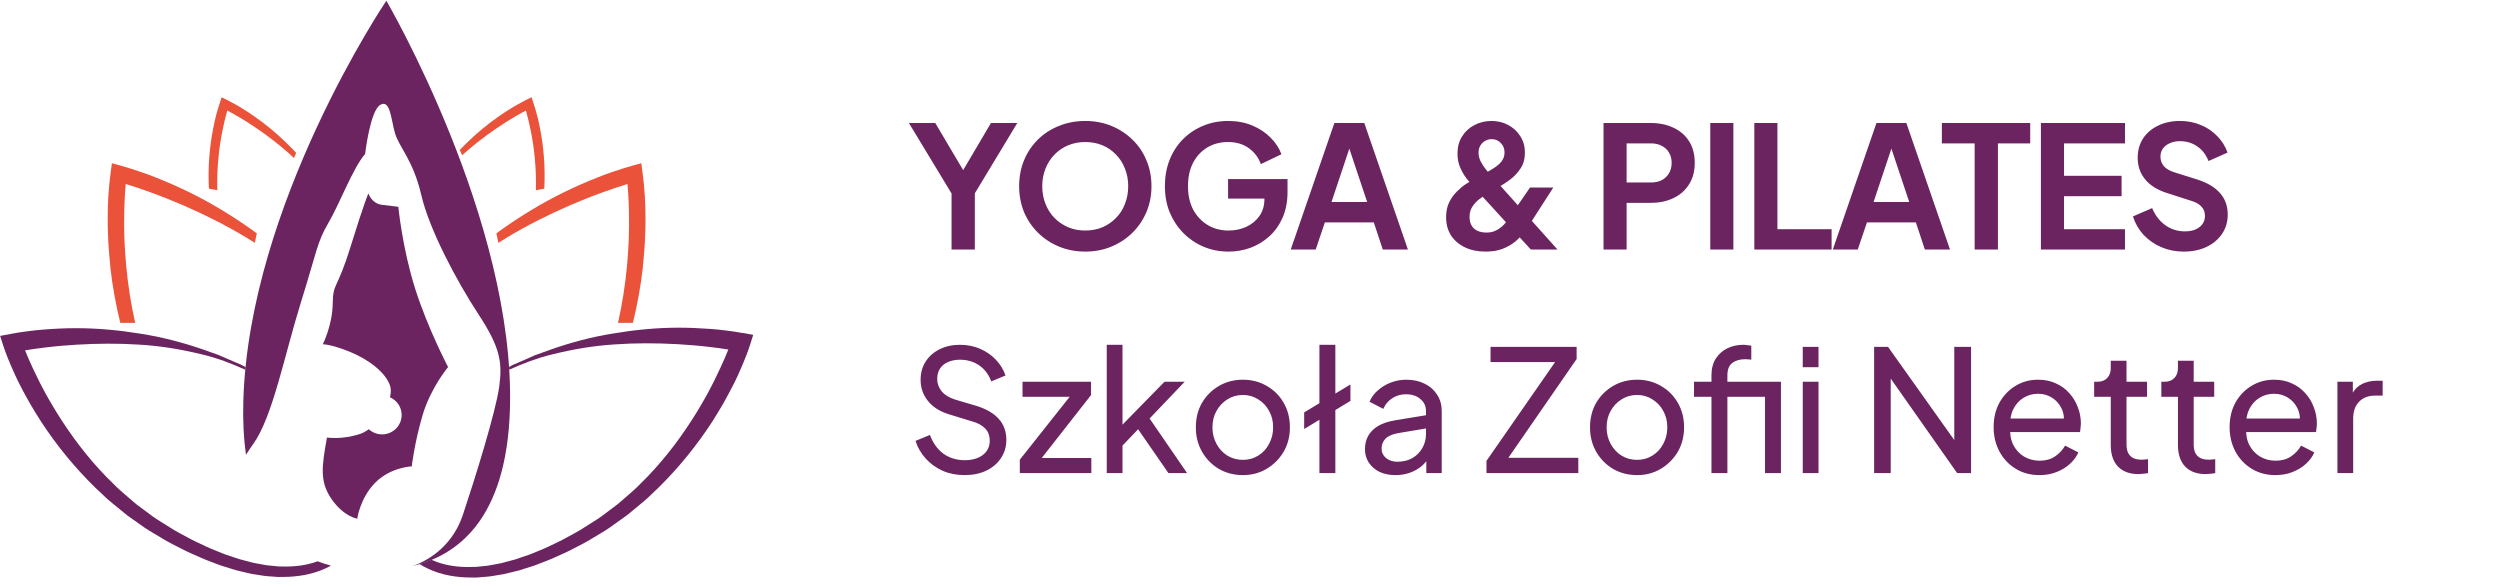
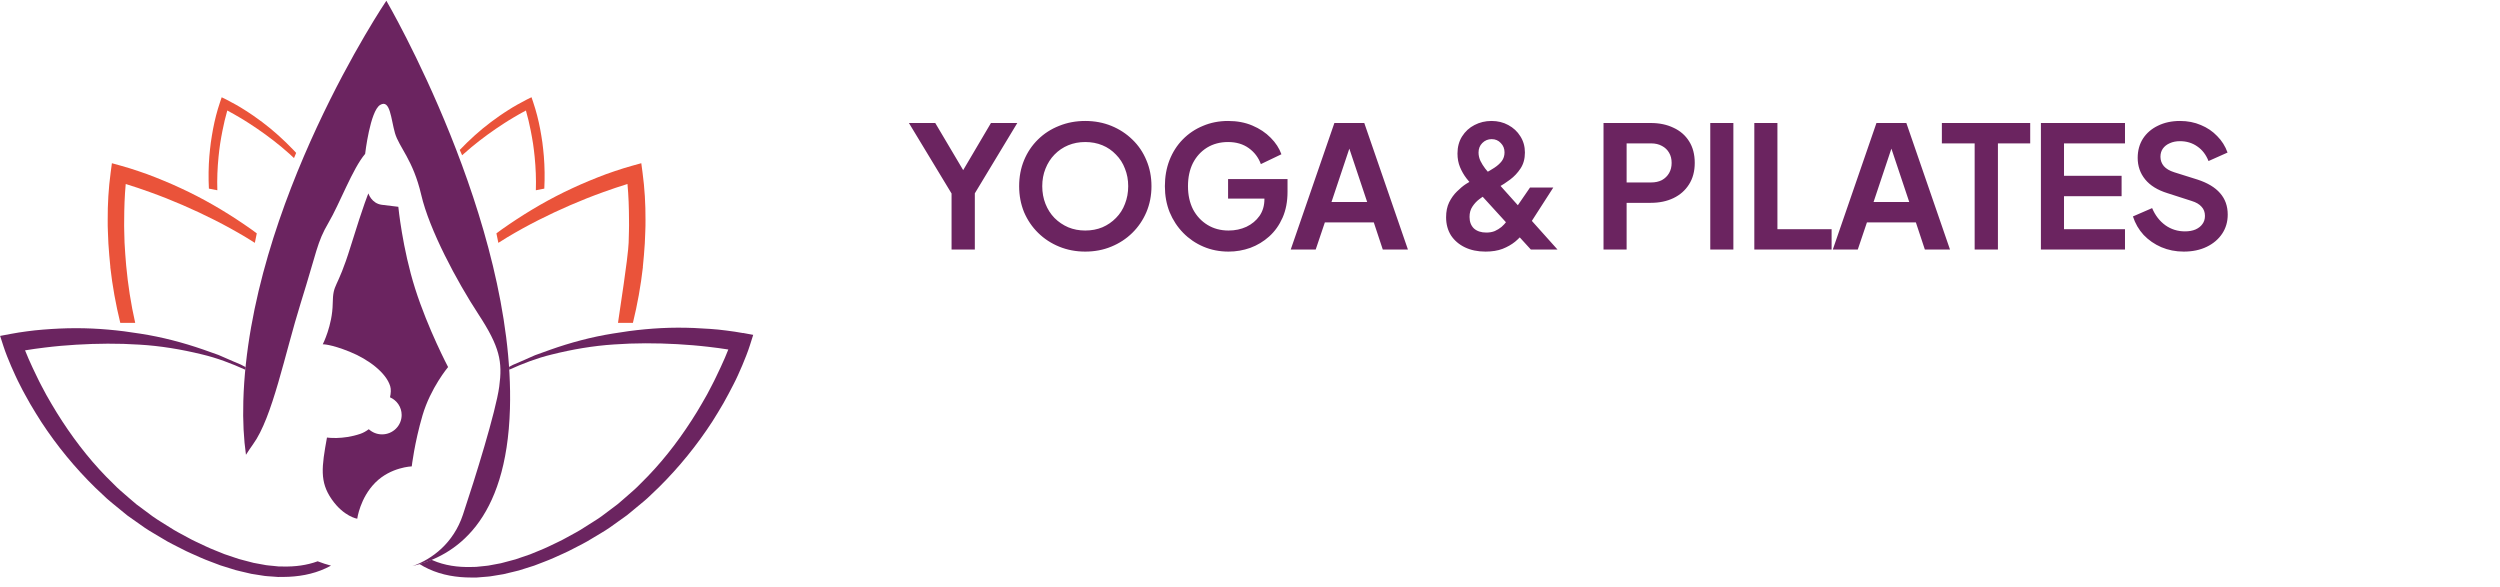
<svg xmlns="http://www.w3.org/2000/svg" width="260" height="61" viewBox="0 0 260 61" fill="none">
  <g clip-path="url(#clip0_5373_4405)">
    <path d="M11.471 27.778C11.691 29.731 12.041 31.668 12.509 33.575H14.06C13.615 31.611 13.307 29.617 13.121 27.611C13.045 26.823 13.003 26.031 12.953 25.242C12.938 24.45 12.896 23.661 12.915 22.869C12.919 21.625 12.961 20.359 13.075 19.135C13.912 19.389 14.759 19.681 15.592 19.98C16.17 20.177 16.736 20.412 17.311 20.628L19.01 21.334C21.261 22.308 23.459 23.411 25.572 24.677C25.888 24.863 26.196 25.064 26.504 25.257L26.705 24.268C26.512 24.128 26.321 23.98 26.124 23.843C24.071 22.395 21.911 21.083 19.645 19.973C19.075 19.7 18.504 19.43 17.927 19.176C17.345 18.934 16.767 18.672 16.178 18.449C15.592 18.213 14.995 17.997 14.394 17.797C13.79 17.592 13.197 17.406 12.554 17.228L11.638 16.974L11.512 17.914C11.284 19.601 11.193 21.216 11.201 22.865C11.189 23.688 11.246 24.507 11.273 25.325C11.334 26.144 11.387 26.963 11.478 27.778H11.471Z" fill="#EA533A" />
    <path d="M21.774 16.216C21.683 17.346 21.668 18.483 21.725 19.617L22.603 19.787C22.565 18.623 22.615 17.46 22.729 16.303C22.77 15.848 22.835 15.393 22.896 14.942C22.976 14.491 23.037 14.04 23.136 13.593C23.276 12.888 23.44 12.175 23.637 11.493C24.086 11.728 24.535 11.989 24.972 12.247C25.28 12.421 25.573 12.618 25.873 12.804L26.759 13.392C27.926 14.192 29.055 15.06 30.112 16.008C30.272 16.148 30.424 16.296 30.576 16.44L30.8 15.902C30.705 15.799 30.614 15.697 30.519 15.598C29.515 14.552 28.436 13.57 27.268 12.694C26.976 12.478 26.683 12.262 26.382 12.054C26.078 11.853 25.782 11.64 25.47 11.451C25.162 11.254 24.85 11.064 24.531 10.886C24.212 10.704 23.896 10.534 23.55 10.359L23.056 10.117L22.881 10.636C22.565 11.568 22.337 12.475 22.158 13.411C22.063 13.877 22.003 14.347 21.927 14.813C21.869 15.284 21.812 15.754 21.774 16.227V16.216Z" fill="#EA533A" />
-     <path d="M66.862 27.778C66.641 29.731 66.291 31.668 65.824 33.575H64.272C64.717 31.611 65.025 29.617 65.212 27.611C65.288 26.823 65.329 26.031 65.379 25.242C65.394 24.45 65.436 23.661 65.417 22.869C65.413 21.625 65.371 20.359 65.257 19.135C64.421 19.389 63.573 19.681 62.74 19.98C62.162 20.177 61.596 20.412 61.022 20.628L59.322 21.334C57.072 22.308 54.874 23.411 52.76 24.677C52.444 24.863 52.14 25.064 51.828 25.257L51.627 24.268C51.821 24.128 52.011 23.98 52.209 23.843C54.262 22.395 56.421 21.083 58.687 19.973C59.258 19.7 59.828 19.43 60.406 19.176C60.988 18.934 61.566 18.672 62.155 18.449C62.74 18.213 63.337 17.997 63.938 17.797C64.543 17.592 65.136 17.406 65.778 17.228L66.694 16.974L66.82 17.914C67.048 19.601 67.139 21.216 67.132 22.865C67.143 23.688 67.086 24.507 67.059 25.325C66.999 26.144 66.945 26.963 66.854 27.778H66.862Z" fill="#EA533A" />
+     <path d="M66.862 27.778C66.641 29.731 66.291 31.668 65.824 33.575H64.272C65.288 26.823 65.329 26.031 65.379 25.242C65.394 24.45 65.436 23.661 65.417 22.869C65.413 21.625 65.371 20.359 65.257 19.135C64.421 19.389 63.573 19.681 62.74 19.98C62.162 20.177 61.596 20.412 61.022 20.628L59.322 21.334C57.072 22.308 54.874 23.411 52.76 24.677C52.444 24.863 52.14 25.064 51.828 25.257L51.627 24.268C51.821 24.128 52.011 23.98 52.209 23.843C54.262 22.395 56.421 21.083 58.687 19.973C59.258 19.7 59.828 19.43 60.406 19.176C60.988 18.934 61.566 18.672 62.155 18.449C62.74 18.213 63.337 17.997 63.938 17.797C64.543 17.592 65.136 17.406 65.778 17.228L66.694 16.974L66.82 17.914C67.048 19.601 67.139 21.216 67.132 22.865C67.143 23.688 67.086 24.507 67.059 25.325C66.999 26.144 66.945 26.963 66.854 27.778H66.862Z" fill="#EA533A" />
    <path d="M56.558 16.216C56.65 17.346 56.665 18.483 56.608 19.616L55.729 19.787C55.767 18.623 55.718 17.459 55.604 16.303C55.562 15.848 55.498 15.393 55.437 14.942C55.357 14.491 55.296 14.04 55.197 13.592C55.056 12.887 54.893 12.175 54.695 11.492C54.247 11.727 53.798 11.989 53.361 12.247C53.053 12.421 52.76 12.618 52.46 12.804L51.574 13.392C50.407 14.191 49.277 15.059 48.22 16.007C48.061 16.148 48.217 16.003 48.061 16.148L47.814 15.594C47.718 15.693 47.909 15.492 47.814 15.594C48.817 14.548 49.897 13.566 51.064 12.69C51.357 12.474 51.65 12.258 51.95 12.05C52.254 11.849 52.551 11.636 52.863 11.447C53.171 11.25 53.482 11.06 53.802 10.882C54.121 10.7 54.437 10.529 54.783 10.355L55.277 10.112L55.452 10.632C55.767 11.564 55.996 12.47 56.174 13.407C56.269 13.873 56.33 14.343 56.406 14.809C56.463 15.279 56.52 15.749 56.558 16.223V16.216Z" fill="#EA533A" />
    <path d="M46.605 38.18C46.605 38.18 44.506 34.203 43.175 30.018C41.845 25.833 41.426 21.507 41.426 21.507C41.426 21.507 40.795 21.439 39.712 21.299C38.628 21.159 38.313 20.112 38.313 20.112C38.313 20.112 37.894 21.018 36.457 25.659C35.024 30.295 34.64 29.321 34.602 31.588C34.568 33.855 33.568 35.807 33.568 35.807C33.568 35.807 34.358 35.773 36.351 36.573C38.343 37.377 40.164 38.772 40.582 40.167C40.678 40.485 40.658 40.887 40.56 41.319C41.274 41.634 41.772 42.335 41.772 43.158C41.772 44.272 40.86 45.175 39.731 45.175C39.199 45.175 38.719 44.97 38.354 44.64C38.069 44.849 37.773 45.019 37.468 45.121C35.613 45.751 34.005 45.504 34.005 45.504C33.446 48.575 33.237 50.107 34.495 51.922C35.754 53.735 37.153 53.947 37.153 53.947C37.153 53.947 37.434 51.786 39.043 50.179C40.651 48.575 42.822 48.503 42.822 48.503C42.822 48.503 43.103 46.062 43.94 43.203C44.78 40.345 46.597 38.18 46.597 38.18H46.605Z" fill="#6B2460" />
    <path d="M40.18 0.077C40.18 0.077 25.896 21.223 25.306 41.698C25.245 43.806 25.348 45.664 25.58 47.298C25.797 46.956 26.036 46.596 26.318 46.202C28.348 43.412 29.606 36.857 31.283 31.485C32.964 26.114 32.964 25.208 34.15 23.187C35.34 21.163 36.667 17.538 37.975 16.003C37.975 16.003 38.488 11.541 39.537 10.912C40.587 10.283 40.655 12.375 41.077 13.842C41.495 15.306 42.967 16.632 43.807 20.26C44.647 23.888 47.514 29.256 49.753 32.676C51.993 36.095 52.27 37.627 51.92 40.209C51.571 42.79 49.404 49.766 48.145 53.53C47.157 56.491 44.944 58.159 42.898 58.872C47.343 57.814 52.696 54.273 53.035 42.495C53.59 22.986 40.18 0.077 40.18 0.077Z" fill="#6B2460" />
    <path d="M77.273 34.639C76.676 34.529 76.129 34.45 75.558 34.378C74.996 34.302 74.429 34.245 73.863 34.207C72.734 34.124 71.601 34.075 70.471 34.078C68.209 34.086 65.955 34.313 63.734 34.689C61.51 35.045 59.328 35.629 57.218 36.376L55.64 36.944L54.107 37.619L53.339 37.949L52.94 38.161C52.948 38.256 52.952 38.355 52.959 38.449C54.385 37.801 55.849 37.24 57.37 36.872C59.506 36.338 61.681 35.962 63.871 35.822C66.057 35.663 68.247 35.674 70.426 35.792L72.057 35.906C72.597 35.962 73.14 35.997 73.68 36.069C74.368 36.148 75.064 36.239 75.745 36.349C75.627 36.645 75.505 36.937 75.384 37.225C75.106 37.865 74.809 38.502 74.501 39.136C74.209 39.772 73.863 40.386 73.543 41.012C73.194 41.622 72.852 42.236 72.483 42.836C71.011 45.235 69.323 47.51 67.369 49.538L66.624 50.289C66.373 50.535 66.133 50.797 65.863 51.02C65.331 51.483 64.81 51.953 64.27 52.408L62.582 53.678C62.012 54.091 61.4 54.44 60.81 54.826C60.229 55.221 59.59 55.539 58.97 55.884C58.354 56.24 57.704 56.517 57.069 56.832C56.431 57.139 55.769 57.382 55.119 57.658L54.119 57.999L53.621 58.17L53.115 58.306L52.1 58.576L51.07 58.769C50.727 58.849 50.381 58.86 50.035 58.902L49.518 58.955C49.347 58.966 49.172 58.962 49.001 58.966C47.621 59.004 46.233 58.811 44.994 58.269C44.956 58.254 44.922 58.234 44.884 58.216C44.465 58.39 44.047 58.538 43.633 58.659C43.937 58.852 44.252 59.027 44.583 59.175C45.979 59.823 47.515 60.062 49.009 60.062C49.195 60.062 49.385 60.069 49.572 60.062L50.13 60.016C50.503 59.982 50.88 59.971 51.245 59.899L52.347 59.717L53.427 59.459L53.967 59.326L54.495 59.16L55.552 58.826C56.237 58.553 56.936 58.314 57.605 58.011C58.271 57.7 58.955 57.427 59.598 57.075C60.248 56.733 60.909 56.422 61.533 56.024C62.16 55.638 62.81 55.285 63.415 54.864L65.213 53.579C65.787 53.117 66.35 52.643 66.916 52.173C67.209 51.945 67.464 51.68 67.734 51.43L68.532 50.668C70.624 48.594 72.49 46.297 74.091 43.825C74.49 43.207 74.859 42.57 75.235 41.937C75.585 41.289 75.954 40.652 76.277 39.989C76.619 39.336 76.912 38.658 77.205 37.979C77.49 37.289 77.764 36.626 78.003 35.871L78.334 34.825L77.273 34.628V34.639Z" fill="#6B2460" />
    <path d="M33.017 58.382C31.899 58.791 30.683 58.943 29.474 58.917C29.303 58.917 29.128 58.917 28.957 58.909L28.439 58.856C28.094 58.814 27.748 58.807 27.405 58.727L26.375 58.538L25.356 58.272L24.847 58.136L24.345 57.969L23.345 57.632C22.695 57.359 22.029 57.12 21.391 56.816C20.756 56.506 20.102 56.233 19.486 55.88C18.866 55.539 18.227 55.224 17.642 54.834C17.049 54.451 16.436 54.106 15.862 53.693L14.167 52.434C13.627 51.983 13.102 51.513 12.566 51.054C12.292 50.831 12.053 50.573 11.802 50.326L11.053 49.583C9.087 47.566 7.384 45.299 5.901 42.911C5.528 42.316 5.182 41.702 4.829 41.091C4.502 40.47 4.156 39.855 3.859 39.219C3.548 38.589 3.251 37.953 2.97 37.312C2.844 37.024 2.723 36.728 2.605 36.436C3.285 36.322 3.981 36.228 4.669 36.144C5.209 36.068 5.753 36.03 6.293 35.97L7.924 35.849C10.102 35.72 12.292 35.697 14.479 35.841C16.668 35.966 18.847 36.33 20.988 36.853C22.554 37.221 24.056 37.793 25.523 38.457C25.531 38.366 25.542 38.275 25.55 38.18L25.025 37.907L24.253 37.581L22.718 36.914L21.136 36.353C19.022 35.621 16.836 35.049 14.611 34.704C12.387 34.34 10.133 34.127 7.871 34.131C6.741 34.131 5.608 34.188 4.479 34.279C3.913 34.325 3.35 34.381 2.787 34.461C2.217 34.537 1.669 34.62 1.072 34.734L0.012 34.935L0.35 35.981C0.593 36.732 0.871 37.395 1.16 38.081C1.46 38.756 1.757 39.435 2.099 40.083C2.422 40.746 2.799 41.38 3.152 42.024C3.532 42.653 3.905 43.29 4.308 43.904C5.92 46.365 7.802 48.654 9.905 50.713L10.711 51.471C10.981 51.721 11.239 51.983 11.532 52.21C12.102 52.677 12.669 53.151 13.243 53.609L15.049 54.883C15.657 55.296 16.311 55.645 16.938 56.032C17.562 56.426 18.227 56.737 18.877 57.07C19.52 57.419 20.208 57.688 20.873 57.995C21.543 58.295 22.246 58.53 22.93 58.799L23.987 59.129L24.516 59.292L25.056 59.425L26.139 59.679L27.242 59.853C27.607 59.925 27.983 59.933 28.356 59.963L28.915 60.005C29.101 60.012 29.291 60.005 29.477 60.001C30.976 59.993 32.508 59.743 33.899 59.091C34.078 59.011 34.253 58.92 34.424 58.826C33.964 58.704 33.496 58.556 33.025 58.371L33.017 58.382Z" fill="#6B2460" />
  </g>
  <path d="M98.962 25.954V20.124L94.527 12.792H97.266L100.658 18.516H99.686L103.06 12.792H105.799L101.382 20.106V25.954H98.962ZM112.863 26.166C111.897 26.166 110.996 25.995 110.16 25.653C109.324 25.312 108.594 24.835 107.97 24.222C107.345 23.61 106.857 22.891 106.503 22.067C106.162 21.231 105.991 20.33 105.991 19.364C105.991 18.386 106.162 17.485 106.503 16.661C106.845 15.836 107.328 15.118 107.952 14.506C108.576 13.893 109.306 13.422 110.143 13.092C110.979 12.751 111.886 12.58 112.863 12.58C113.841 12.58 114.748 12.751 115.584 13.092C116.42 13.434 117.15 13.911 117.775 14.523C118.399 15.124 118.882 15.836 119.223 16.661C119.577 17.485 119.753 18.386 119.753 19.364C119.753 20.33 119.577 21.231 119.223 22.067C118.87 22.891 118.381 23.61 117.757 24.222C117.133 24.835 116.402 25.312 115.566 25.653C114.742 25.995 113.841 26.166 112.863 26.166ZM112.863 23.975C113.511 23.975 114.106 23.863 114.648 23.639C115.189 23.404 115.66 23.08 116.061 22.668C116.473 22.255 116.785 21.767 116.997 21.201C117.221 20.636 117.333 20.023 117.333 19.364C117.333 18.704 117.221 18.098 116.997 17.544C116.785 16.979 116.473 16.49 116.061 16.078C115.66 15.654 115.189 15.33 114.648 15.106C114.106 14.883 113.511 14.771 112.863 14.771C112.227 14.771 111.638 14.883 111.097 15.106C110.555 15.33 110.078 15.654 109.666 16.078C109.265 16.49 108.953 16.979 108.729 17.544C108.505 18.098 108.394 18.704 108.394 19.364C108.394 20.023 108.505 20.636 108.729 21.201C108.953 21.767 109.265 22.255 109.666 22.668C110.078 23.08 110.555 23.404 111.097 23.639C111.638 23.863 112.227 23.975 112.863 23.975ZM127.773 26.166C126.83 26.166 125.959 25.995 125.158 25.653C124.357 25.312 123.656 24.835 123.056 24.222C122.455 23.61 121.984 22.891 121.642 22.067C121.313 21.242 121.148 20.341 121.148 19.364C121.148 18.386 121.307 17.485 121.625 16.661C121.954 15.825 122.414 15.106 123.003 14.506C123.603 13.893 124.304 13.422 125.105 13.092C125.906 12.751 126.777 12.58 127.72 12.58C128.662 12.58 129.504 12.739 130.246 13.057C131 13.375 131.636 13.799 132.154 14.329C132.672 14.847 133.043 15.418 133.267 16.043L131.129 17.067C130.882 16.384 130.464 15.831 129.875 15.407C129.286 14.983 128.568 14.771 127.72 14.771C126.895 14.771 126.165 14.965 125.529 15.354C124.905 15.742 124.416 16.278 124.063 16.961C123.721 17.644 123.55 18.445 123.55 19.364C123.55 20.283 123.727 21.089 124.08 21.784C124.445 22.467 124.946 23.003 125.582 23.392C126.218 23.781 126.948 23.975 127.773 23.975C128.444 23.975 129.062 23.845 129.628 23.586C130.193 23.315 130.646 22.939 130.988 22.456C131.33 21.961 131.5 21.378 131.5 20.707V19.7L132.596 20.654H127.72V18.622H133.903V19.947C133.903 20.96 133.732 21.855 133.391 22.632C133.049 23.41 132.584 24.063 131.995 24.593C131.418 25.111 130.764 25.506 130.034 25.777C129.304 26.036 128.55 26.166 127.773 26.166ZM134.235 25.954L138.776 12.792H141.885L146.425 25.954H143.811L142.874 23.127H137.786L136.832 25.954H134.235ZM138.475 21.007H142.185L139.995 14.453H140.666L138.475 21.007ZM154.493 26.166C153.68 26.166 152.967 26.018 152.355 25.724C151.743 25.43 151.26 25.017 150.906 24.487C150.565 23.945 150.394 23.315 150.394 22.597C150.394 21.996 150.5 21.478 150.712 21.042C150.936 20.595 151.207 20.218 151.525 19.912C151.843 19.594 152.155 19.334 152.461 19.134C152.779 18.934 153.044 18.775 153.256 18.657L154.404 18.039C154.781 17.839 155.123 17.639 155.429 17.438C155.747 17.226 156 16.997 156.189 16.749C156.377 16.49 156.471 16.19 156.471 15.848C156.471 15.46 156.342 15.136 156.083 14.877C155.835 14.606 155.517 14.47 155.129 14.47C154.752 14.47 154.428 14.606 154.157 14.877C153.898 15.136 153.768 15.466 153.768 15.866C153.768 16.16 153.833 16.449 153.963 16.732C154.104 17.014 154.269 17.279 154.457 17.527C154.646 17.762 154.828 17.974 155.005 18.163L161.983 25.954H159.21L153.327 19.505C153.056 19.211 152.785 18.893 152.514 18.551C152.243 18.198 152.019 17.809 151.843 17.385C151.666 16.961 151.578 16.49 151.578 15.972C151.578 15.289 151.737 14.694 152.055 14.188C152.384 13.669 152.814 13.275 153.344 13.004C153.886 12.721 154.475 12.58 155.111 12.58C155.759 12.58 156.342 12.721 156.86 13.004C157.39 13.287 157.808 13.675 158.114 14.17C158.432 14.665 158.591 15.23 158.591 15.866C158.591 16.514 158.438 17.067 158.132 17.527C157.838 17.974 157.478 18.357 157.054 18.675C156.642 18.981 156.248 19.24 155.871 19.452L154.687 20.159C154.428 20.3 154.151 20.483 153.857 20.707C153.574 20.919 153.333 21.178 153.132 21.484C152.932 21.778 152.832 22.138 152.832 22.562C152.832 23.068 152.985 23.468 153.291 23.763C153.609 24.046 154.039 24.187 154.581 24.187C154.911 24.187 155.205 24.134 155.464 24.028C155.723 23.91 155.953 23.769 156.153 23.604C156.354 23.427 156.524 23.245 156.666 23.056C156.807 22.856 156.937 22.674 157.054 22.509L159.121 19.505H161.542L159.157 23.215C158.98 23.51 158.762 23.828 158.503 24.169C158.244 24.511 157.932 24.835 157.567 25.141C157.202 25.435 156.766 25.683 156.259 25.883C155.765 26.071 155.176 26.166 154.493 26.166ZM166.766 25.954V12.792H171.677C172.572 12.792 173.361 12.957 174.044 13.287C174.739 13.605 175.281 14.076 175.67 14.7C176.058 15.312 176.253 16.06 176.253 16.944C176.253 17.815 176.053 18.563 175.652 19.187C175.263 19.8 174.728 20.271 174.044 20.601C173.361 20.93 172.572 21.095 171.677 21.095H169.168V25.954H166.766ZM169.168 18.975H171.712C172.148 18.975 172.525 18.893 172.843 18.728C173.161 18.551 173.408 18.31 173.585 18.004C173.762 17.697 173.85 17.344 173.85 16.944C173.85 16.531 173.762 16.178 173.585 15.884C173.408 15.577 173.161 15.342 172.843 15.177C172.525 15 172.148 14.912 171.712 14.912H169.168V18.975ZM177.868 25.954V12.792H180.271V25.954H177.868ZM182.449 25.954V12.792H184.852V23.834H190.487V25.954H182.449ZM190.611 25.954L195.151 12.792H198.26L202.801 25.954H200.186L199.25 23.127H194.162L193.208 25.954H190.611ZM194.851 21.007H198.561L196.37 14.453H197.041L194.851 21.007ZM205.364 25.954V14.912H201.954V12.792H211.141V14.912H207.784V25.954H205.364ZM212.254 25.954V12.792H220.999V14.912H214.657V18.286H220.646V20.406H214.657V23.834H220.999V25.954H212.254ZM227.107 26.166C226.271 26.166 225.493 26.012 224.775 25.706C224.068 25.4 223.456 24.976 222.938 24.434C222.431 23.881 222.06 23.239 221.825 22.509L223.821 21.643C224.139 22.397 224.598 22.991 225.199 23.427C225.8 23.851 226.477 24.063 227.231 24.063C227.655 24.063 228.02 23.998 228.326 23.869C228.644 23.728 228.885 23.539 229.05 23.304C229.227 23.068 229.315 22.785 229.315 22.456C229.315 22.067 229.197 21.749 228.962 21.502C228.738 21.242 228.397 21.042 227.937 20.901L225.411 20.088C224.386 19.77 223.615 19.293 223.097 18.657C222.578 18.021 222.319 17.273 222.319 16.414C222.319 15.66 222.502 14.994 222.867 14.417C223.244 13.84 223.762 13.393 224.422 13.075C225.093 12.745 225.858 12.58 226.718 12.58C227.507 12.58 228.232 12.721 228.891 13.004C229.551 13.275 230.116 13.658 230.587 14.152C231.07 14.635 231.429 15.206 231.665 15.866L229.686 16.749C229.427 16.09 229.038 15.583 228.52 15.23C228.002 14.865 227.401 14.682 226.718 14.682C226.318 14.682 225.964 14.753 225.658 14.894C225.352 15.024 225.111 15.212 224.934 15.46C224.769 15.695 224.687 15.978 224.687 16.308C224.687 16.673 224.804 16.997 225.04 17.279C225.275 17.55 225.635 17.762 226.118 17.915L228.538 18.675C229.586 19.017 230.369 19.488 230.888 20.088C231.418 20.689 231.683 21.431 231.683 22.314C231.683 23.068 231.488 23.733 231.1 24.311C230.711 24.888 230.175 25.341 229.492 25.671C228.809 26.001 228.014 26.166 227.107 26.166Z" fill="#6B2460" />
-   <path d="M100.307 49.411C99.473 49.411 98.709 49.259 98.016 48.953C97.323 48.636 96.736 48.207 96.254 47.667C95.772 47.126 95.426 46.521 95.214 45.852L96.712 45.235C97.029 46.081 97.499 46.733 98.122 47.191C98.756 47.637 99.497 47.861 100.342 47.861C100.859 47.861 101.312 47.778 101.699 47.614C102.087 47.449 102.387 47.22 102.598 46.927C102.821 46.621 102.933 46.269 102.933 45.869C102.933 45.317 102.774 44.882 102.457 44.565C102.152 44.236 101.699 43.989 101.1 43.825L98.686 43.085C97.734 42.791 97.006 42.327 96.501 41.693C95.995 41.058 95.743 40.33 95.743 39.507C95.743 38.791 95.913 38.162 96.254 37.622C96.606 37.069 97.088 36.641 97.699 36.335C98.322 36.018 99.027 35.859 99.814 35.859C100.601 35.859 101.312 36 101.946 36.282C102.592 36.564 103.139 36.946 103.585 37.428C104.032 37.898 104.361 38.438 104.572 39.049L103.092 39.666C102.81 38.926 102.387 38.368 101.823 37.992C101.259 37.604 100.595 37.41 99.831 37.41C99.361 37.41 98.944 37.492 98.58 37.657C98.228 37.81 97.952 38.039 97.752 38.344C97.564 38.638 97.47 38.99 97.47 39.402C97.47 39.883 97.623 40.312 97.928 40.688C98.234 41.064 98.698 41.352 99.32 41.552L101.523 42.204C102.557 42.521 103.338 42.973 103.867 43.561C104.396 44.148 104.66 44.876 104.66 45.746C104.66 46.462 104.472 47.097 104.096 47.649C103.732 48.201 103.221 48.636 102.563 48.953C101.917 49.259 101.165 49.411 100.307 49.411ZM106.061 49.2V47.808L111.718 40.67L112 41.27H106.343V39.701H113.463V41.093L107.858 48.248L107.576 47.632H113.498V49.2H106.061ZM115.101 49.2V35.859H116.74V45.006L116.07 44.847L121.11 39.701H123.207L119.559 43.525L123.454 49.2H121.516L117.956 44.054L118.978 44.001L116.211 46.891L116.74 45.693V49.2H115.101ZM129.267 49.411C128.351 49.411 127.522 49.2 126.782 48.777C126.042 48.342 125.455 47.749 125.02 46.997C124.585 46.245 124.368 45.393 124.368 44.442C124.368 43.49 124.579 42.644 125.002 41.904C125.437 41.164 126.024 40.576 126.765 40.142C127.505 39.707 128.339 39.49 129.267 39.49C130.183 39.49 131.012 39.707 131.752 40.142C132.492 40.565 133.074 41.146 133.497 41.886C133.931 42.627 134.149 43.478 134.149 44.442C134.149 45.405 133.925 46.263 133.479 47.015C133.033 47.755 132.439 48.342 131.699 48.777C130.971 49.2 130.16 49.411 129.267 49.411ZM129.267 47.825C129.854 47.825 130.383 47.678 130.853 47.385C131.335 47.091 131.711 46.686 131.981 46.169C132.263 45.652 132.404 45.076 132.404 44.442C132.404 43.796 132.263 43.226 131.981 42.732C131.711 42.227 131.335 41.828 130.853 41.534C130.383 41.228 129.854 41.076 129.267 41.076C128.668 41.076 128.127 41.228 127.646 41.534C127.176 41.828 126.8 42.227 126.518 42.732C126.236 43.226 126.095 43.796 126.095 44.442C126.095 45.076 126.236 45.652 126.518 46.169C126.8 46.686 127.176 47.091 127.646 47.385C128.127 47.678 128.668 47.825 129.267 47.825ZM135.634 44.618V42.891L140.445 39.983V41.693L135.634 44.618ZM137.22 49.2V35.859H138.877V49.2H137.22ZM145.129 49.411C144.506 49.411 143.954 49.3 143.472 49.077C143.002 48.842 142.632 48.524 142.362 48.125C142.092 47.714 141.956 47.244 141.956 46.715C141.956 46.21 142.062 45.758 142.274 45.358C142.497 44.947 142.838 44.6 143.296 44.318C143.766 44.036 144.353 43.837 145.058 43.719L148.583 43.138V44.512L145.428 45.041C144.817 45.147 144.371 45.34 144.089 45.623C143.819 45.904 143.684 46.251 143.684 46.662C143.684 47.05 143.836 47.373 144.142 47.632C144.459 47.89 144.853 48.019 145.322 48.019C145.922 48.019 146.439 47.896 146.873 47.649C147.32 47.391 147.666 47.044 147.913 46.609C148.172 46.175 148.301 45.693 148.301 45.164V42.75C148.301 42.233 148.107 41.816 147.719 41.499C147.343 41.17 146.844 41.005 146.221 41.005C145.681 41.005 145.199 41.146 144.776 41.428C144.365 41.698 144.059 42.063 143.86 42.521L142.432 41.781C142.609 41.346 142.89 40.958 143.278 40.617C143.666 40.265 144.118 39.989 144.635 39.789C145.152 39.59 145.693 39.49 146.256 39.49C146.985 39.49 147.625 39.631 148.177 39.913C148.73 40.183 149.158 40.565 149.464 41.058C149.781 41.54 149.94 42.104 149.94 42.75V49.2H148.336V47.402L148.636 47.508C148.436 47.884 148.166 48.213 147.825 48.495C147.484 48.777 147.085 49 146.627 49.165C146.168 49.329 145.669 49.411 145.129 49.411ZM154.593 49.2V47.931L161.73 37.657H155.016V36.071H163.968V37.34L156.866 47.614H164.145V49.2H154.593ZM170.261 49.411C169.345 49.411 168.517 49.2 167.776 48.777C167.036 48.342 166.449 47.749 166.014 46.997C165.579 46.245 165.362 45.393 165.362 44.442C165.362 43.49 165.574 42.644 165.996 41.904C166.431 41.164 167.019 40.576 167.759 40.142C168.499 39.707 169.333 39.49 170.261 39.49C171.178 39.49 172.006 39.707 172.746 40.142C173.486 40.565 174.068 41.146 174.491 41.886C174.925 42.627 175.143 43.478 175.143 44.442C175.143 45.405 174.92 46.263 174.473 47.015C174.027 47.755 173.433 48.342 172.693 48.777C171.965 49.2 171.154 49.411 170.261 49.411ZM170.261 47.825C170.849 47.825 171.377 47.678 171.847 47.385C172.329 47.091 172.705 46.686 172.975 46.169C173.257 45.652 173.398 45.076 173.398 44.442C173.398 43.796 173.257 43.226 172.975 42.732C172.705 42.227 172.329 41.828 171.847 41.534C171.377 41.228 170.849 41.076 170.261 41.076C169.662 41.076 169.122 41.228 168.64 41.534C168.17 41.828 167.794 42.227 167.512 42.732C167.23 43.226 167.089 43.796 167.089 44.442C167.089 45.076 167.23 45.652 167.512 46.169C167.794 46.686 168.17 47.091 168.64 47.385C169.122 47.678 169.662 47.825 170.261 47.825ZM177.992 49.2V41.27H176.177V39.701H177.992V39.032C177.992 38.35 178.139 37.774 178.433 37.304C178.738 36.834 179.138 36.476 179.631 36.229C180.136 35.983 180.695 35.859 181.305 35.859C181.435 35.859 181.576 35.871 181.728 35.895C181.893 35.906 182.028 35.924 182.134 35.947V37.41C182.04 37.387 181.928 37.375 181.799 37.375C181.67 37.363 181.57 37.357 181.499 37.357C180.959 37.357 180.512 37.486 180.16 37.745C179.819 38.004 179.649 38.432 179.649 39.032V39.701H184.583V41.27H179.649V49.2H177.992ZM183.561 49.2V39.701H185.218V49.2H183.561ZM187.486 49.2V39.701H189.125V49.2H187.486ZM187.486 38.186V36.071H189.125V38.186H187.486ZM194.908 49.2V36.071H196.353L203.896 46.68L203.244 46.75V36.071H204.988V49.2H203.543L196.036 38.52L196.635 38.45V49.2H194.908ZM212.095 49.411C211.179 49.411 210.362 49.194 209.646 48.759C208.929 48.325 208.365 47.731 207.954 46.98C207.543 46.216 207.337 45.364 207.337 44.424C207.337 43.472 207.537 42.627 207.936 41.886C208.348 41.146 208.9 40.565 209.593 40.142C210.298 39.707 211.085 39.49 211.954 39.49C212.659 39.49 213.282 39.619 213.822 39.877C214.375 40.124 214.839 40.465 215.215 40.9C215.602 41.322 215.896 41.81 216.096 42.362C216.307 42.903 216.413 43.467 216.413 44.054C216.413 44.183 216.401 44.33 216.378 44.495C216.366 44.647 216.348 44.794 216.325 44.935H208.536V43.525H215.373L214.598 44.16C214.704 43.549 214.645 43.002 214.422 42.521C214.198 42.039 213.869 41.657 213.435 41.375C213 41.093 212.507 40.952 211.954 40.952C211.402 40.952 210.897 41.093 210.439 41.375C209.981 41.657 209.622 42.063 209.364 42.591C209.117 43.108 209.017 43.725 209.064 44.442C209.017 45.135 209.123 45.746 209.381 46.275C209.652 46.791 210.028 47.197 210.509 47.49C211.003 47.773 211.537 47.913 212.113 47.913C212.747 47.913 213.282 47.767 213.717 47.473C214.151 47.179 214.504 46.803 214.774 46.345L216.149 47.05C215.961 47.485 215.667 47.884 215.268 48.248C214.88 48.601 214.416 48.883 213.875 49.094C213.347 49.306 212.753 49.411 212.095 49.411ZM222.409 49.306C221.481 49.306 220.765 49.041 220.259 48.513C219.766 47.984 219.519 47.238 219.519 46.275V41.27H217.792V39.701H218.145C218.568 39.701 218.902 39.572 219.149 39.313C219.396 39.055 219.519 38.714 219.519 38.291V37.516H221.158V39.701H223.291V41.27H221.158V46.222C221.158 46.539 221.205 46.815 221.299 47.05C221.405 47.285 221.575 47.473 221.81 47.614C222.045 47.743 222.357 47.808 222.744 47.808C222.826 47.808 222.926 47.802 223.044 47.79C223.173 47.778 223.291 47.767 223.396 47.755V49.2C223.244 49.235 223.073 49.259 222.885 49.27C222.697 49.294 222.539 49.306 222.409 49.306ZM229.397 49.306C228.468 49.306 227.752 49.041 227.247 48.513C226.753 47.984 226.506 47.238 226.506 46.275V41.27H224.779V39.701H225.132C225.555 39.701 225.89 39.572 226.136 39.313C226.383 39.055 226.506 38.714 226.506 38.291V37.516H228.145V39.701H230.278V41.27H228.145V46.222C228.145 46.539 228.192 46.815 228.286 47.05C228.392 47.285 228.562 47.473 228.797 47.614C229.032 47.743 229.344 47.808 229.731 47.808C229.814 47.808 229.914 47.802 230.031 47.79C230.16 47.778 230.278 47.767 230.384 47.755V49.2C230.231 49.235 230.06 49.259 229.872 49.27C229.684 49.294 229.526 49.306 229.397 49.306ZM236.637 49.411C235.72 49.411 234.904 49.194 234.187 48.759C233.471 48.325 232.907 47.731 232.495 46.98C232.084 46.216 231.879 45.364 231.879 44.424C231.879 43.472 232.078 42.627 232.478 41.886C232.889 41.146 233.441 40.565 234.134 40.142C234.839 39.707 235.626 39.49 236.496 39.49C237.201 39.49 237.823 39.619 238.364 39.877C238.916 40.124 239.38 40.465 239.756 40.9C240.144 41.322 240.437 41.81 240.637 42.362C240.849 42.903 240.954 43.467 240.954 44.054C240.954 44.183 240.943 44.33 240.919 44.495C240.907 44.647 240.89 44.794 240.866 44.935H233.077V43.525H239.915L239.139 44.16C239.245 43.549 239.186 43.002 238.963 42.521C238.74 42.039 238.411 41.657 237.976 41.375C237.541 41.093 237.048 40.952 236.496 40.952C235.944 40.952 235.438 41.093 234.98 41.375C234.522 41.657 234.164 42.063 233.905 42.591C233.659 43.108 233.559 43.725 233.606 44.442C233.559 45.135 233.664 45.746 233.923 46.275C234.193 46.791 234.569 47.197 235.051 47.49C235.544 47.773 236.079 47.913 236.654 47.913C237.289 47.913 237.823 47.767 238.258 47.473C238.693 47.179 239.045 46.803 239.316 46.345L240.69 47.05C240.502 47.485 240.208 47.884 239.809 48.248C239.421 48.601 238.957 48.883 238.417 49.094C237.888 49.306 237.295 49.411 236.637 49.411ZM243.091 49.2V39.701H244.695V41.446L244.519 41.199C244.742 40.659 245.083 40.259 245.541 40.001C245.999 39.73 246.557 39.595 247.215 39.595H247.797V41.146H246.968C246.299 41.146 245.758 41.358 245.347 41.781C244.936 42.192 244.73 42.779 244.73 43.543V49.2H243.091Z" fill="#6B2460" />
  <defs>
    <clipPath id="clip0_5373_4405">
      <rect width="78.333" height="60" fill="white" transform="translate(0 0.077)" />
    </clipPath>
  </defs>
</svg>